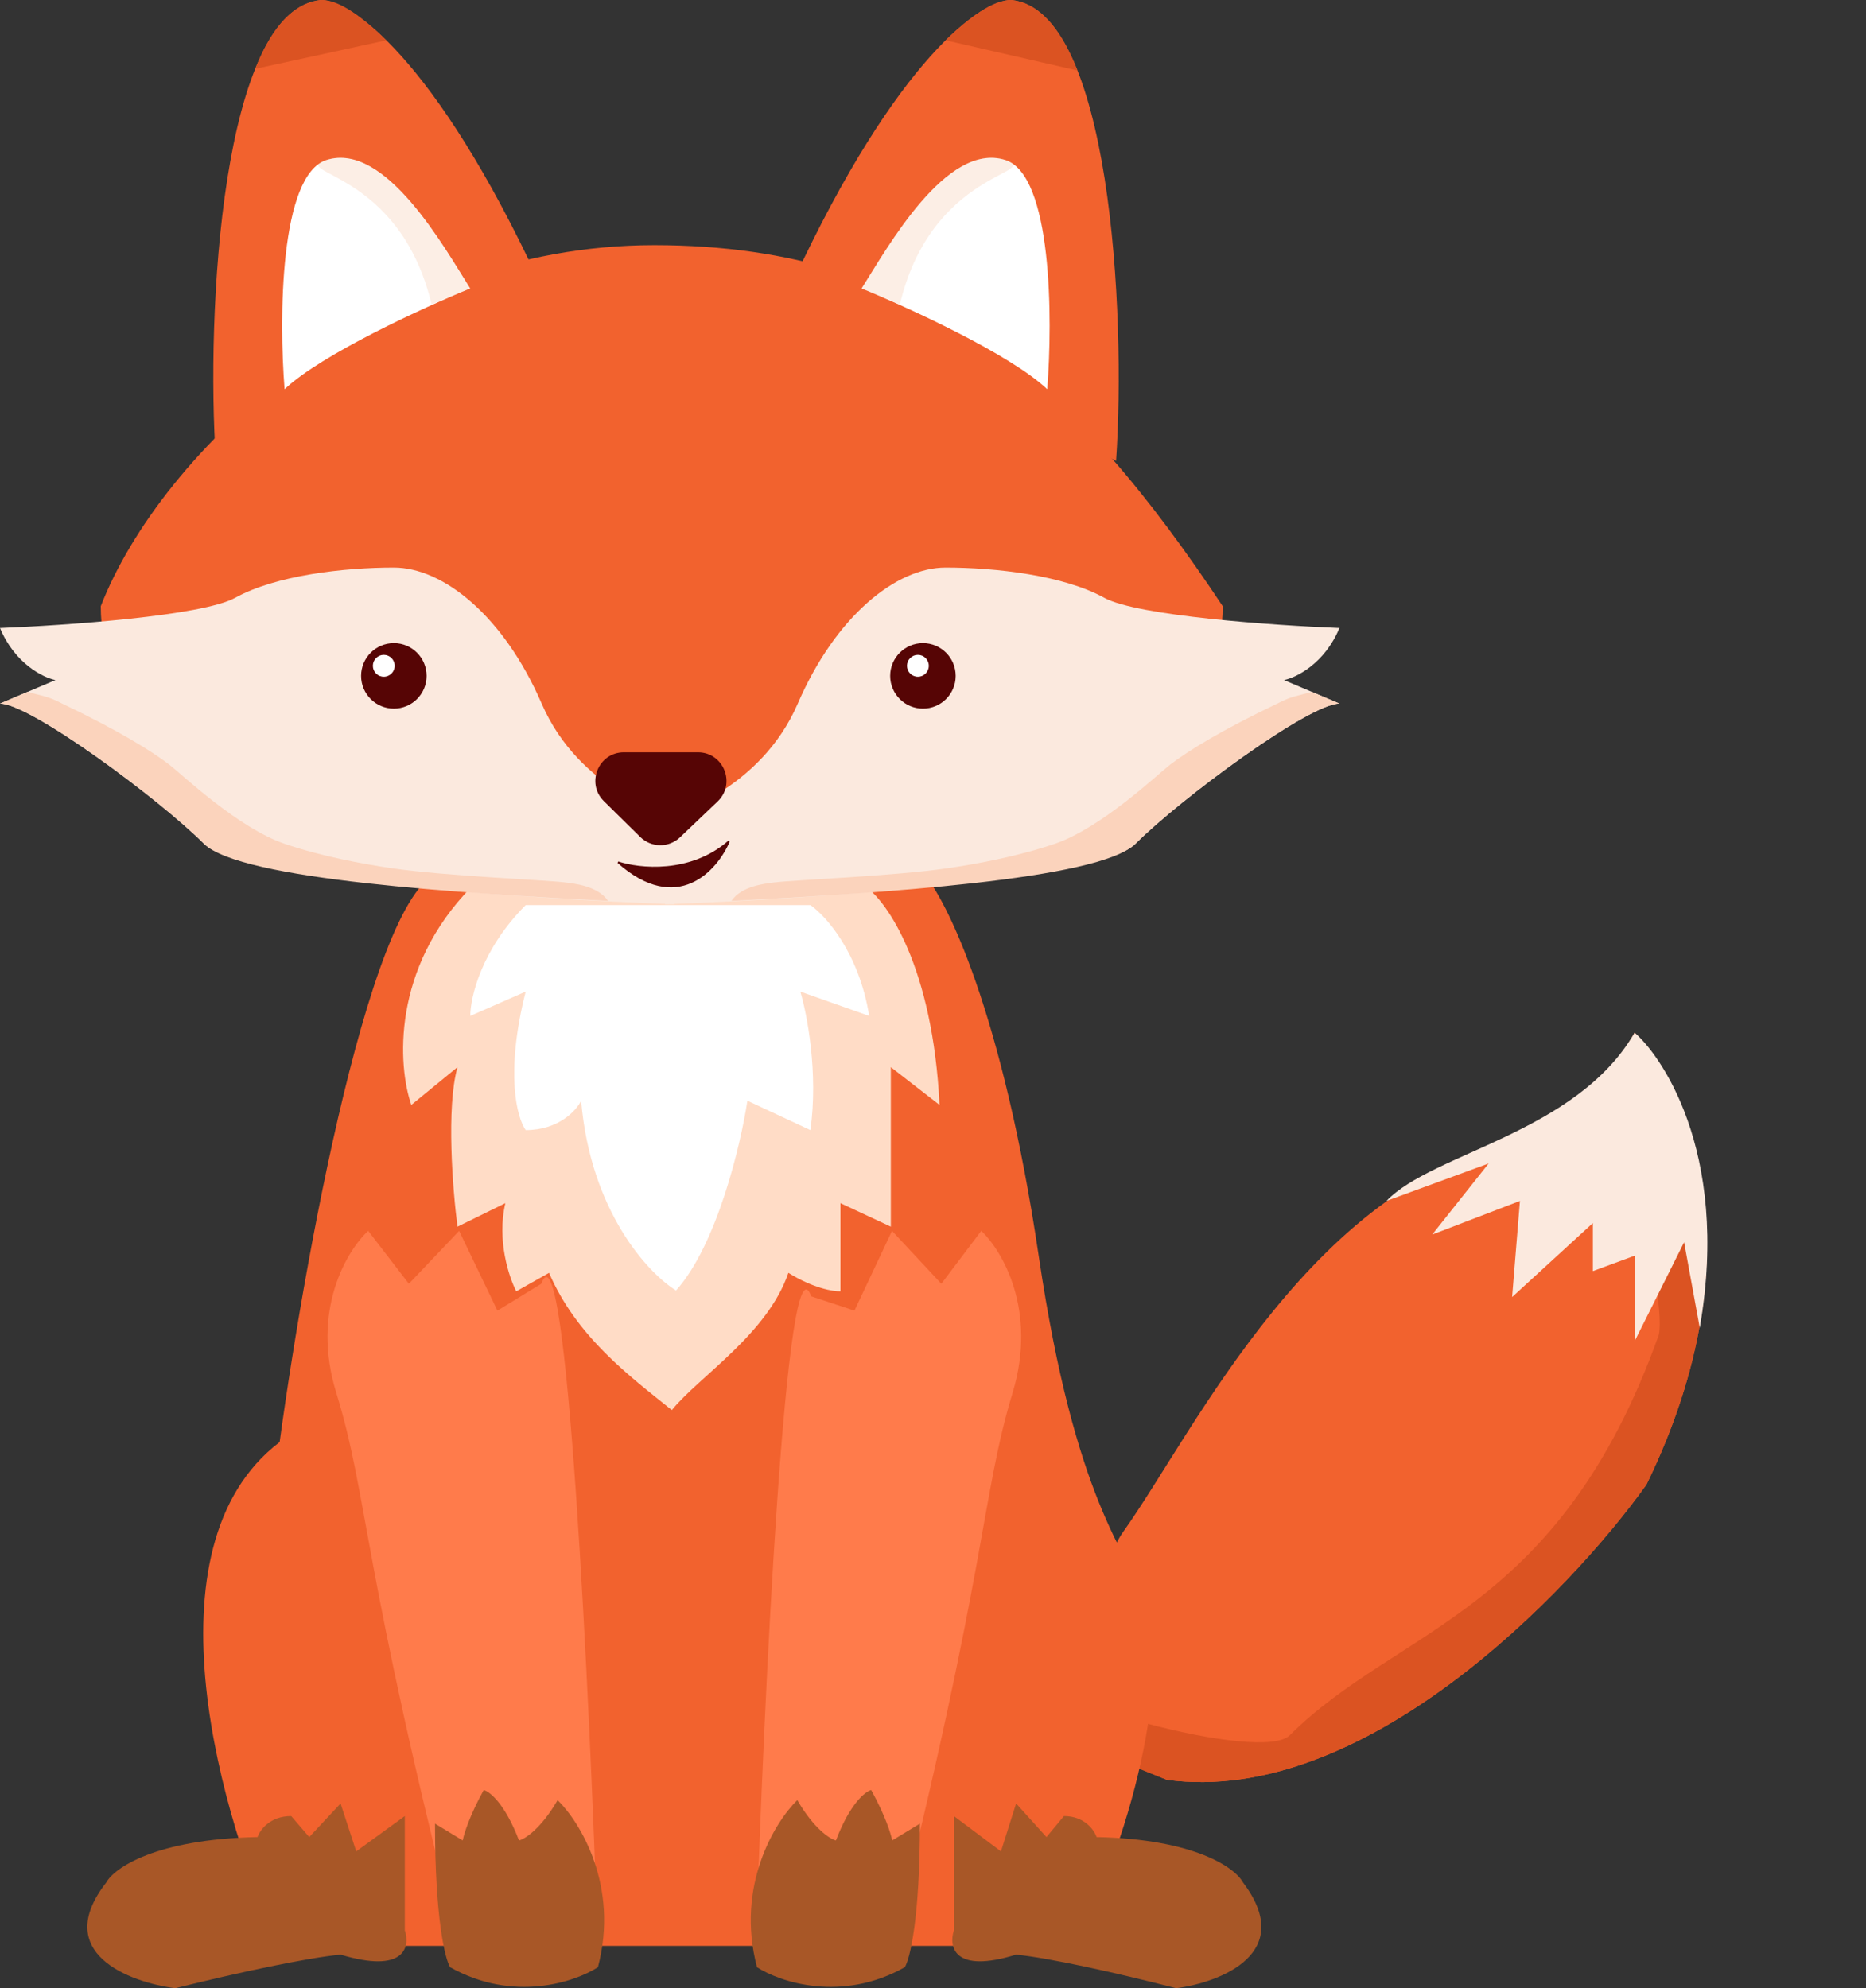
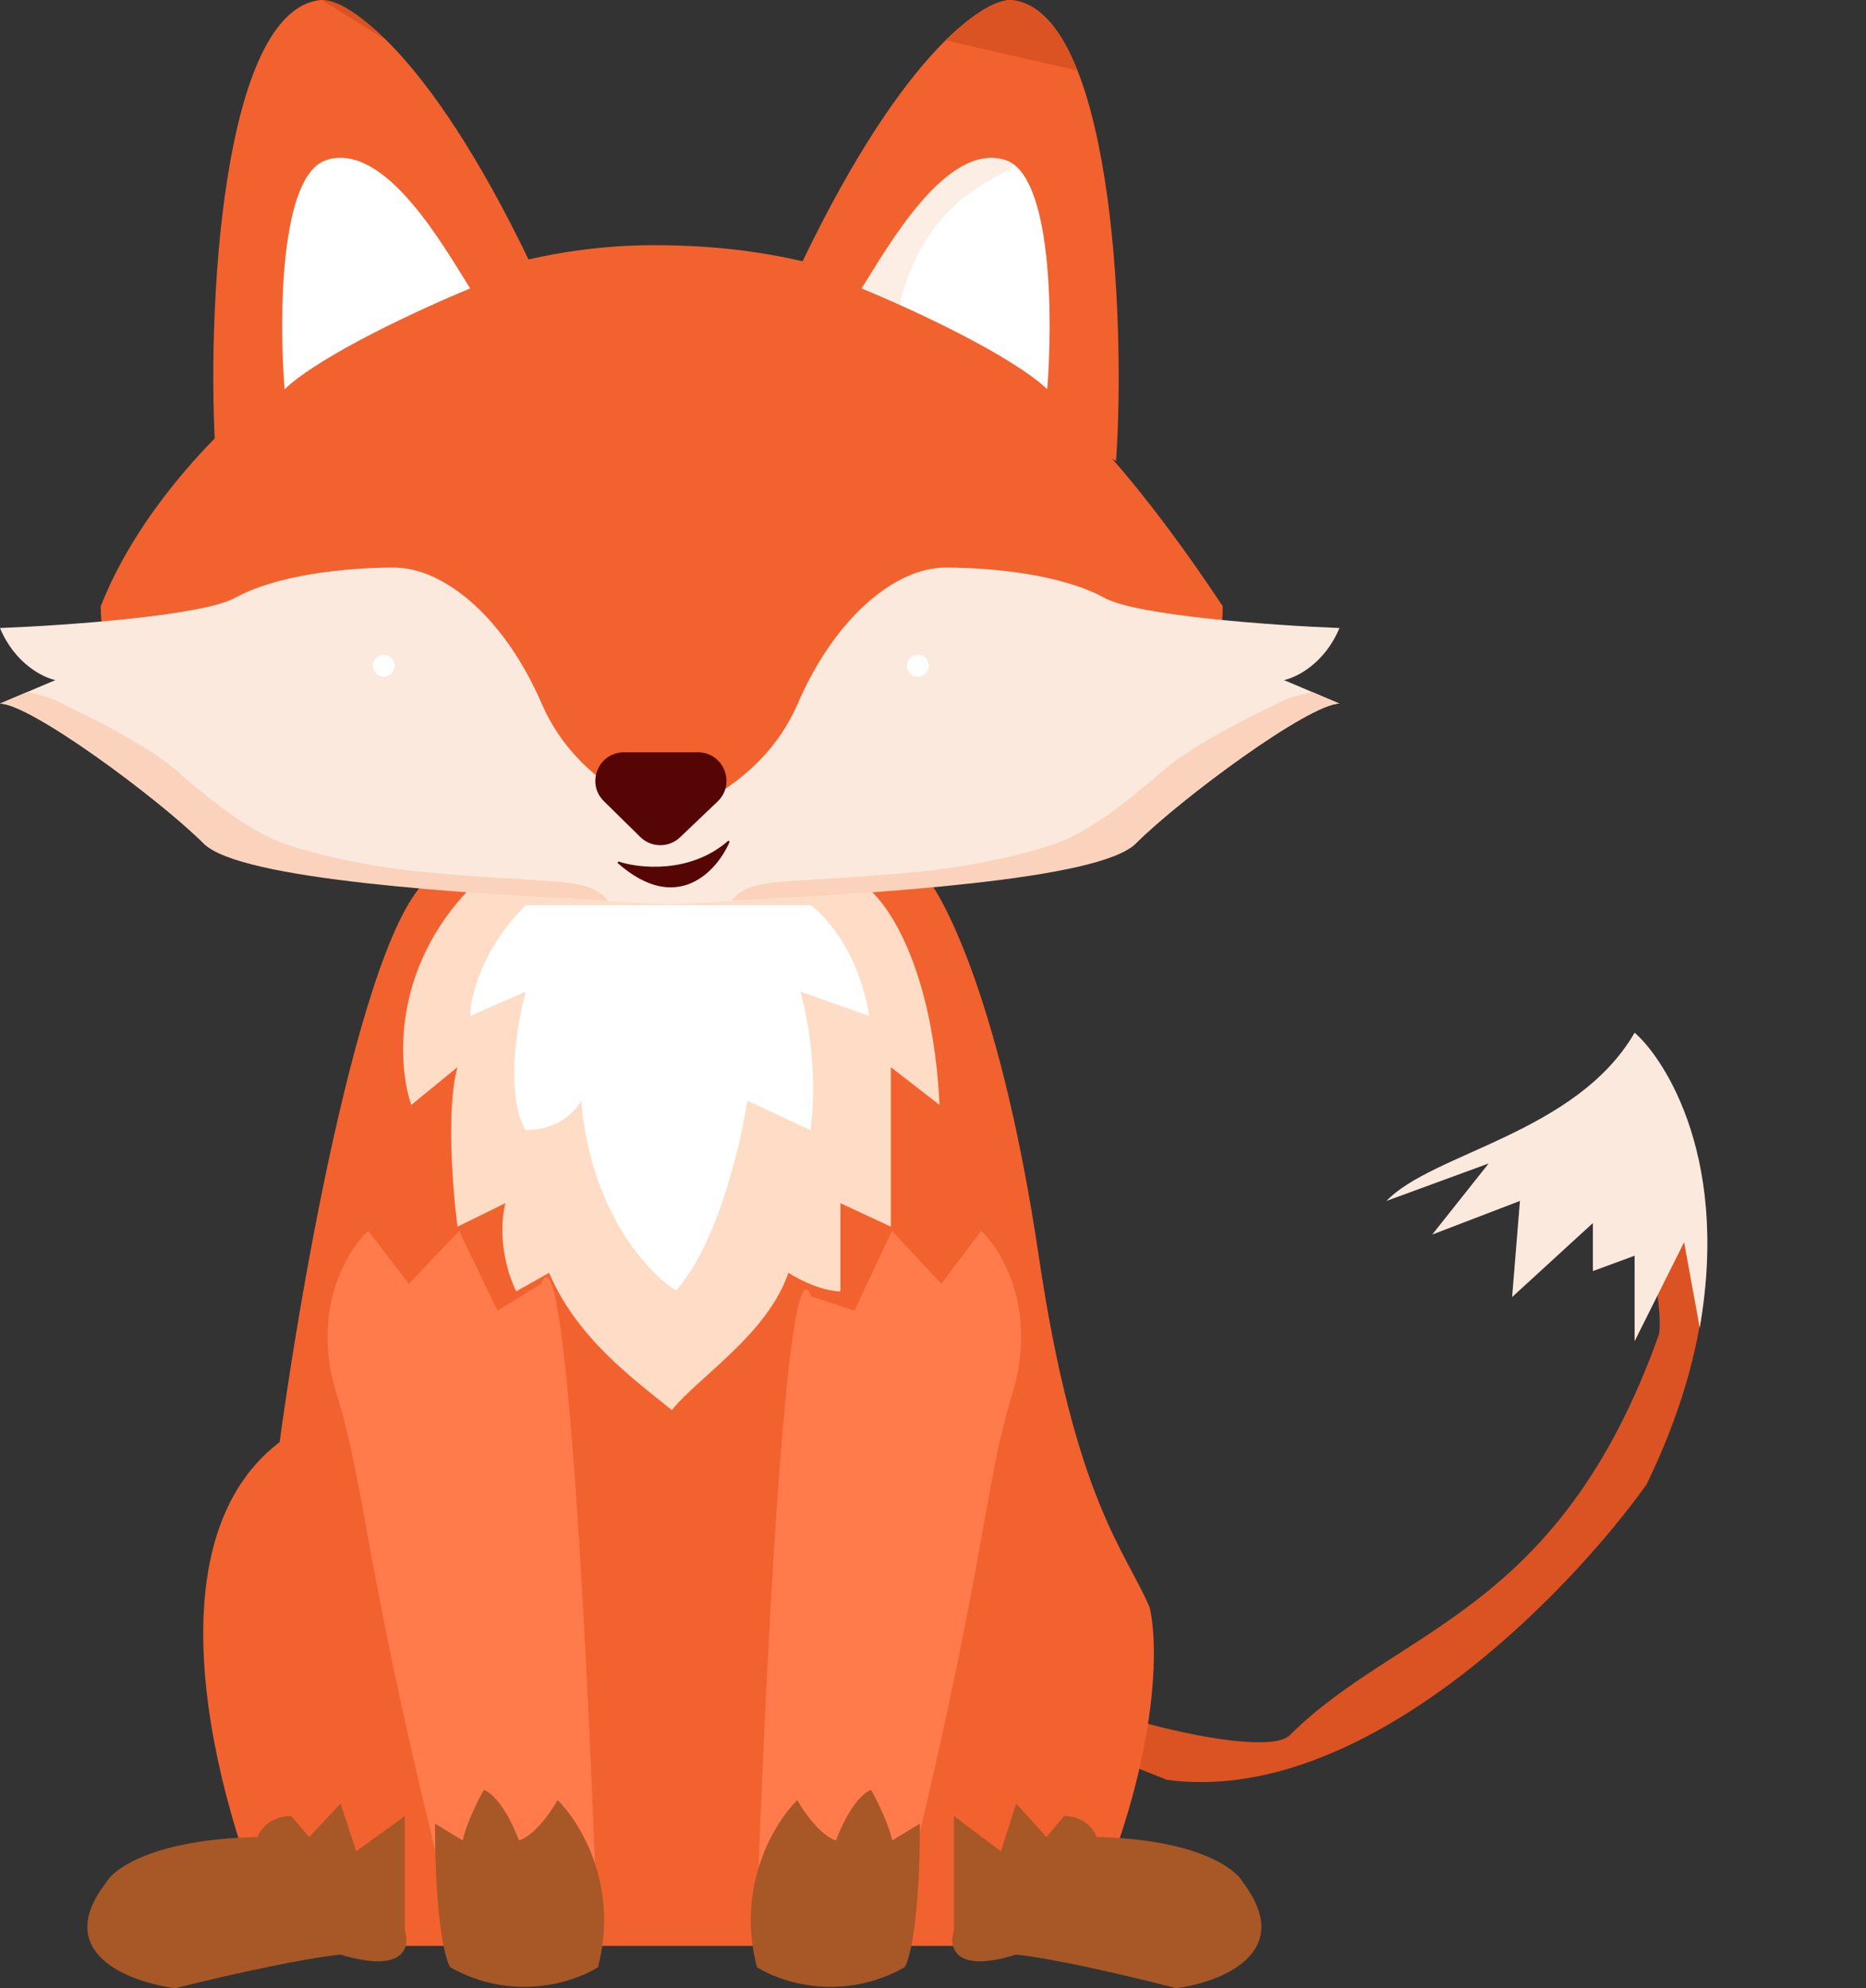
<svg xmlns="http://www.w3.org/2000/svg" width="1111" height="1184" viewBox="0 0 1111 1184" fill="none">
  <rect x="0" y="0" width="1111" height="1184" fill="#333333" stroke="none" />
  <g clip-path="url(#clip0_1335_3)">
-     <path d="M660.604 931.557C633.586 1081.26 590.934 991.803 553.581 961.46C538.04 988.741 641.187 1038.45 694.702 1059.89C811.312 1075.83 933.681 949.327 980.289 884.08C1048.59 743.908 1004.07 646.268 973.267 614.97C955.199 646.687 925.011 670.286 912.176 678.121C783.16 699.401 711.352 852.485 668.851 912.053C664.794 917.74 661.893 924.417 660.604 931.557Z" fill="#F2622E" />
    <path d="M767.904 1033.37C751.354 1049.84 618.924 1014.64 580.685 983.576C565.144 1010.86 641.186 1038.45 694.702 1059.89C811.311 1075.83 933.68 949.327 980.289 884.081C1048.59 743.909 1004.07 646.269 973.266 614.97C955.199 646.688 992.878 766.68 987.706 794.722C928.23 961.46 833.069 968.493 767.904 1033.37Z" fill="#DB5322" />
    <path d="M1012.01 790.716C1030.63 683.698 986.844 626.279 973.225 615.024C938.471 674.999 852.722 686.5 825.5 715.174L886.339 692.855L852.722 735.204L904.957 715.174L900.303 772.402L948.401 728.336V756.951L973.225 747.794V798.728L1002.7 739.782L1012.01 790.716Z" fill="#FBE9DE" />
    <path d="M549.497 519.776H269.497C226.297 503.776 182.831 739.11 166.497 858.776C84.097 921.576 132.164 1084.94 166.497 1158.78H640.497C689.697 1056.78 690.331 981.943 684.497 957.276C670.5 924 640.097 893.876 618.497 748.276C596.897 602.676 563.497 535.276 549.497 519.776Z" fill="#F2622E" />
    <path d="M515.389 528H280.889C232.889 576.8 236.889 635 244.889 658L272.389 635.5C265.589 659.5 269.555 708.833 272.389 730.5L300.889 716.5C295.689 738.5 303.055 760.667 307.389 769L326.889 758C343.5 796.5 375.5 820 400 839.717C416.5 819.5 456.987 794.419 469.389 758C484.189 767.2 496.222 769.167 500.389 769V716.5L530.389 730.5V635.5L559.389 658C555.389 576 528.389 537.167 515.389 528Z" fill="#FFDCC6" />
    <path d="M482.5 539H313C286.6 565.4 280 594 280 605L313 590.5C300.6 639.3 307.833 665.833 313 673C332.6 673 343.167 661.333 346 655.5C351.6 721.5 386 758.333 402.5 768.5C426.9 741.3 441 681.833 445 655.5L482.5 673C487.3 639 480.5 603.833 476.5 590.5L517.5 605C511.5 567.4 491.667 545.333 482.5 539Z" fill="white" />
    <path d="M200.227 829.5C185.03 780.3 206.559 744.667 219.224 733L243.444 764.5L273.364 733L296.16 780.5L322.281 764.5C337.478 723.3 351.093 1010.33 356 1159H273.364C215.424 932.5 219.224 891 200.227 829.5Z" fill="#FF7B4B" />
    <path d="M602.87 829.5C617.785 780.3 596.656 744.667 584.228 733L560.458 764.5L531.096 733L508.725 780.5L483 772C468.086 730.8 454.816 1010.33 450 1159H531.096C587.956 932.5 584.228 891 602.87 829.5Z" fill="#FF7B4B" />
    <path d="M275.5 1096L259 1086C259 1142.8 265 1166.67 268 1171.5C305.6 1192.7 342.333 1180.33 356 1171.5C368.8 1123.1 345.333 1085 332 1072C322 1089.2 312.5 1095.17 309 1096C300.6 1074 291.5 1066.83 288 1066C279.6 1081.2 276.167 1092.33 275.5 1096Z" fill="#A85727" />
    <path d="M531.2 1096L547.7 1086C547.7 1142.8 541.7 1166.67 538.7 1171.5C501.1 1192.7 464.367 1180.33 450.7 1171.5C437.9 1123.1 461.367 1085 474.7 1072C484.7 1089.2 494.2 1095.17 497.7 1096C506.1 1074 515.2 1066.83 518.7 1066C527.1 1081.2 530.534 1092.33 531.2 1096Z" fill="#A85727" />
    <path d="M241.022 1149.5V1081.5L212.101 1102.5L202.771 1074L184.112 1094L173.383 1081.5C160.695 1081.5 154.724 1089.83 153.325 1094C92.496 1095.2 67.96 1112.5 63.295 1121C30.455 1163 76.978 1180.5 104.345 1184C142.496 1174.5 182.402 1166 202.771 1164C241.209 1175.6 244.288 1159.17 241.022 1149.5Z" fill="#A85727" />
    <path d="M567.947 1149.5V1081.5L595.955 1102.5L604.99 1074L623.06 1094L633.45 1081.5C645.738 1081.5 651.52 1089.83 652.875 1094C711.783 1095.2 735.544 1112.5 740.062 1121C771.864 1163 726.81 1180.5 700.308 1184C663.361 1174.5 624.716 1166 604.99 1164C567.766 1175.6 564.784 1159.17 567.947 1149.5Z" fill="#A85727" />
    <path d="M728 361C728 467.039 572.582 530 389.5 530C206.418 530 60 467.039 60 361C96 268.5 225 146 389.5 146C554 146 642.5 232.5 728 361Z" fill="#F2622E" />
    <path d="M140 356C120.4 366.8 38.5 372.5 0 374C8.8 395.2 25.667 403.5 33 405L0 419C18 419 94.5 475.5 121.5 502.5C143.1 524.1 317.167 535.5 401.5 538.5C403 523.5 405.1 492.6 401.5 489C397 484.5 345 471 322.5 419C300 367 264 338 234.5 338C205 338 164.5 342.5 140 356Z" fill="#FBE9DE" />
    <path d="M657.488 356C677.088 366.8 758.988 372.5 797.488 374C788.688 395.2 771.822 403.5 764.488 405L797.488 419C779.488 419 702.988 475.5 675.988 502.5C654.388 524.1 480.322 535.5 395.988 538.5C394.488 523.5 392.388 492.6 395.988 489C400.488 484.5 452.488 471 474.988 419C497.488 367 533.488 338 562.988 338C592.488 338 632.988 342.5 657.488 356Z" fill="#FBE9DE" />
    <path d="M696.5 455.5C707.5 447 728 434.5 760.5 419C769 414.5 772.5 414.5 781 412L797.488 419C779.488 419 702.988 475.5 675.988 502.5C654.388 524.1 521 532 435.5 536.5C441.5 527.5 455.952 526.158 461 525.5C472.5 524 532.092 521.766 564.5 517C581.5 514.5 606 510 628 502.5C655.923 492.981 689.227 461.121 696.5 455.5Z" fill="#FBD3BC" />
    <path d="M100.988 455.5C89.988 447 69.488 434.5 36.988 419C28.488 414.5 24.988 414.5 16.488 412L0 419C18 419 94.5 475.5 121.5 502.5C143.1 524.1 276.488 532 361.988 536.5C355.988 527.5 341.536 526.158 336.488 525.5C324.988 524 265.396 521.766 232.988 517C215.988 514.5 191.488 510 169.488 502.5C141.566 492.981 108.262 461.121 100.988 455.5Z" fill="#FBD3BC" />
    <path d="M321.065 168C258.665 33.6 208.398 0 191.065 0C131.865 5.6 122.565 186.667 128.565 274.5L321.065 168Z" fill="#F2622E" />
    <path d="M472 168C534.4 33.6 584.666 0 602 0C661.2 5.6 670.499 186.667 664.499 274.5L472 168Z" fill="#F2622E" />
    <path d="M563 24C577 10.5 591 -8.39228e-05 601.997 5.03077e-10C617.498 1.5 631 15 641.5 42L563 24Z" fill="#DB5322" />
-     <path d="M230 24C216 10.5 202.5 -8.39228e-05 191.503 5.03072e-10C176.002 1.5 162.5 14 152 41L230 24Z" fill="#DB5322" />
+     <path d="M230 24C216 10.5 202.5 -8.39228e-05 191.503 5.03072e-10L230 24Z" fill="#DB5322" />
    <path d="M169.438 231.777C191.438 210.977 252.271 183.11 279.938 171.777C264.438 147.277 229.438 84.277 194.438 95.277C166.438 104.077 166.104 189.944 169.438 231.777Z" fill="white" />
-     <path d="M279.727 171.777C262.834 178.697 258.097 180.791 256.97 181.373C256.98 181.415 256.99 181.458 257 181.5C257 181.5 256.25 181.744 256.97 181.373C237.931 101.003 171.512 103.496 194.227 95.277C229.227 84.277 264.227 147.277 279.727 171.777Z" fill="#EA8C55" fill-opacity="0.15" />
    <path d="M623.5 231.777C601.5 210.977 540.667 183.11 513 171.777C528.5 147.277 563.5 84.277 598.5 95.277C626.5 104.077 626.833 189.944 623.5 231.777Z" fill="white" />
    <path d="M513 171.777C529.893 178.697 534.63 180.791 535.757 181.373C535.747 181.415 535.737 181.458 535.727 181.5C535.727 181.5 536.476 181.744 535.757 181.373C554.796 101.003 621.215 103.496 598.5 95.277C563.5 84.277 528.5 147.277 513 171.777Z" fill="#EA8C55" fill-opacity="0.15" />
-     <path d="M234.5 422C245.27 422 254 413.27 254 402.5C254 391.73 245.27 383 234.5 383C223.73 383 215 391.73 215 402.5C215 413.27 223.73 422 234.5 422Z" fill="#560505" />
    <path d="M228.5 403C232.09 403 235 400.09 235 396.5C235 392.91 232.09 390 228.5 390C224.91 390 222 392.91 222 396.5C222 400.09 224.91 403 228.5 403Z" fill="white" />
-     <path d="M549.5 422C560.27 422 569 413.27 569 402.5C569 391.73 560.27 383 549.5 383C538.73 383 530 391.73 530 402.5C530 413.27 538.73 422 549.5 422Z" fill="#560505" />
    <path d="M546.5 403C550.09 403 553 400.09 553 396.5C553 392.91 550.09 390 546.5 390C542.91 390 540 392.91 540 396.5C540 400.09 542.91 403 546.5 403Z" fill="white" />
    <path d="M404.868 498.637C398.223 504.97 387.75 504.883 381.21 498.442L359.555 477.111C348.721 466.44 356.277 448 371.484 448H415.521C430.864 448 438.356 466.721 427.249 477.306L404.868 498.637Z" fill="#560505" />
    <path d="M368 513.5C380.5 517.667 411.2 521 434 501C426.667 518.167 403.2 544.7 368 513.5Z" fill="#560505" stroke="#560505" />
  </g>
  <defs>
    <clipPath id="clip0_1335_3">
      <rect width="1111" height="1184" fill="white" />
    </clipPath>
  </defs>
</svg>